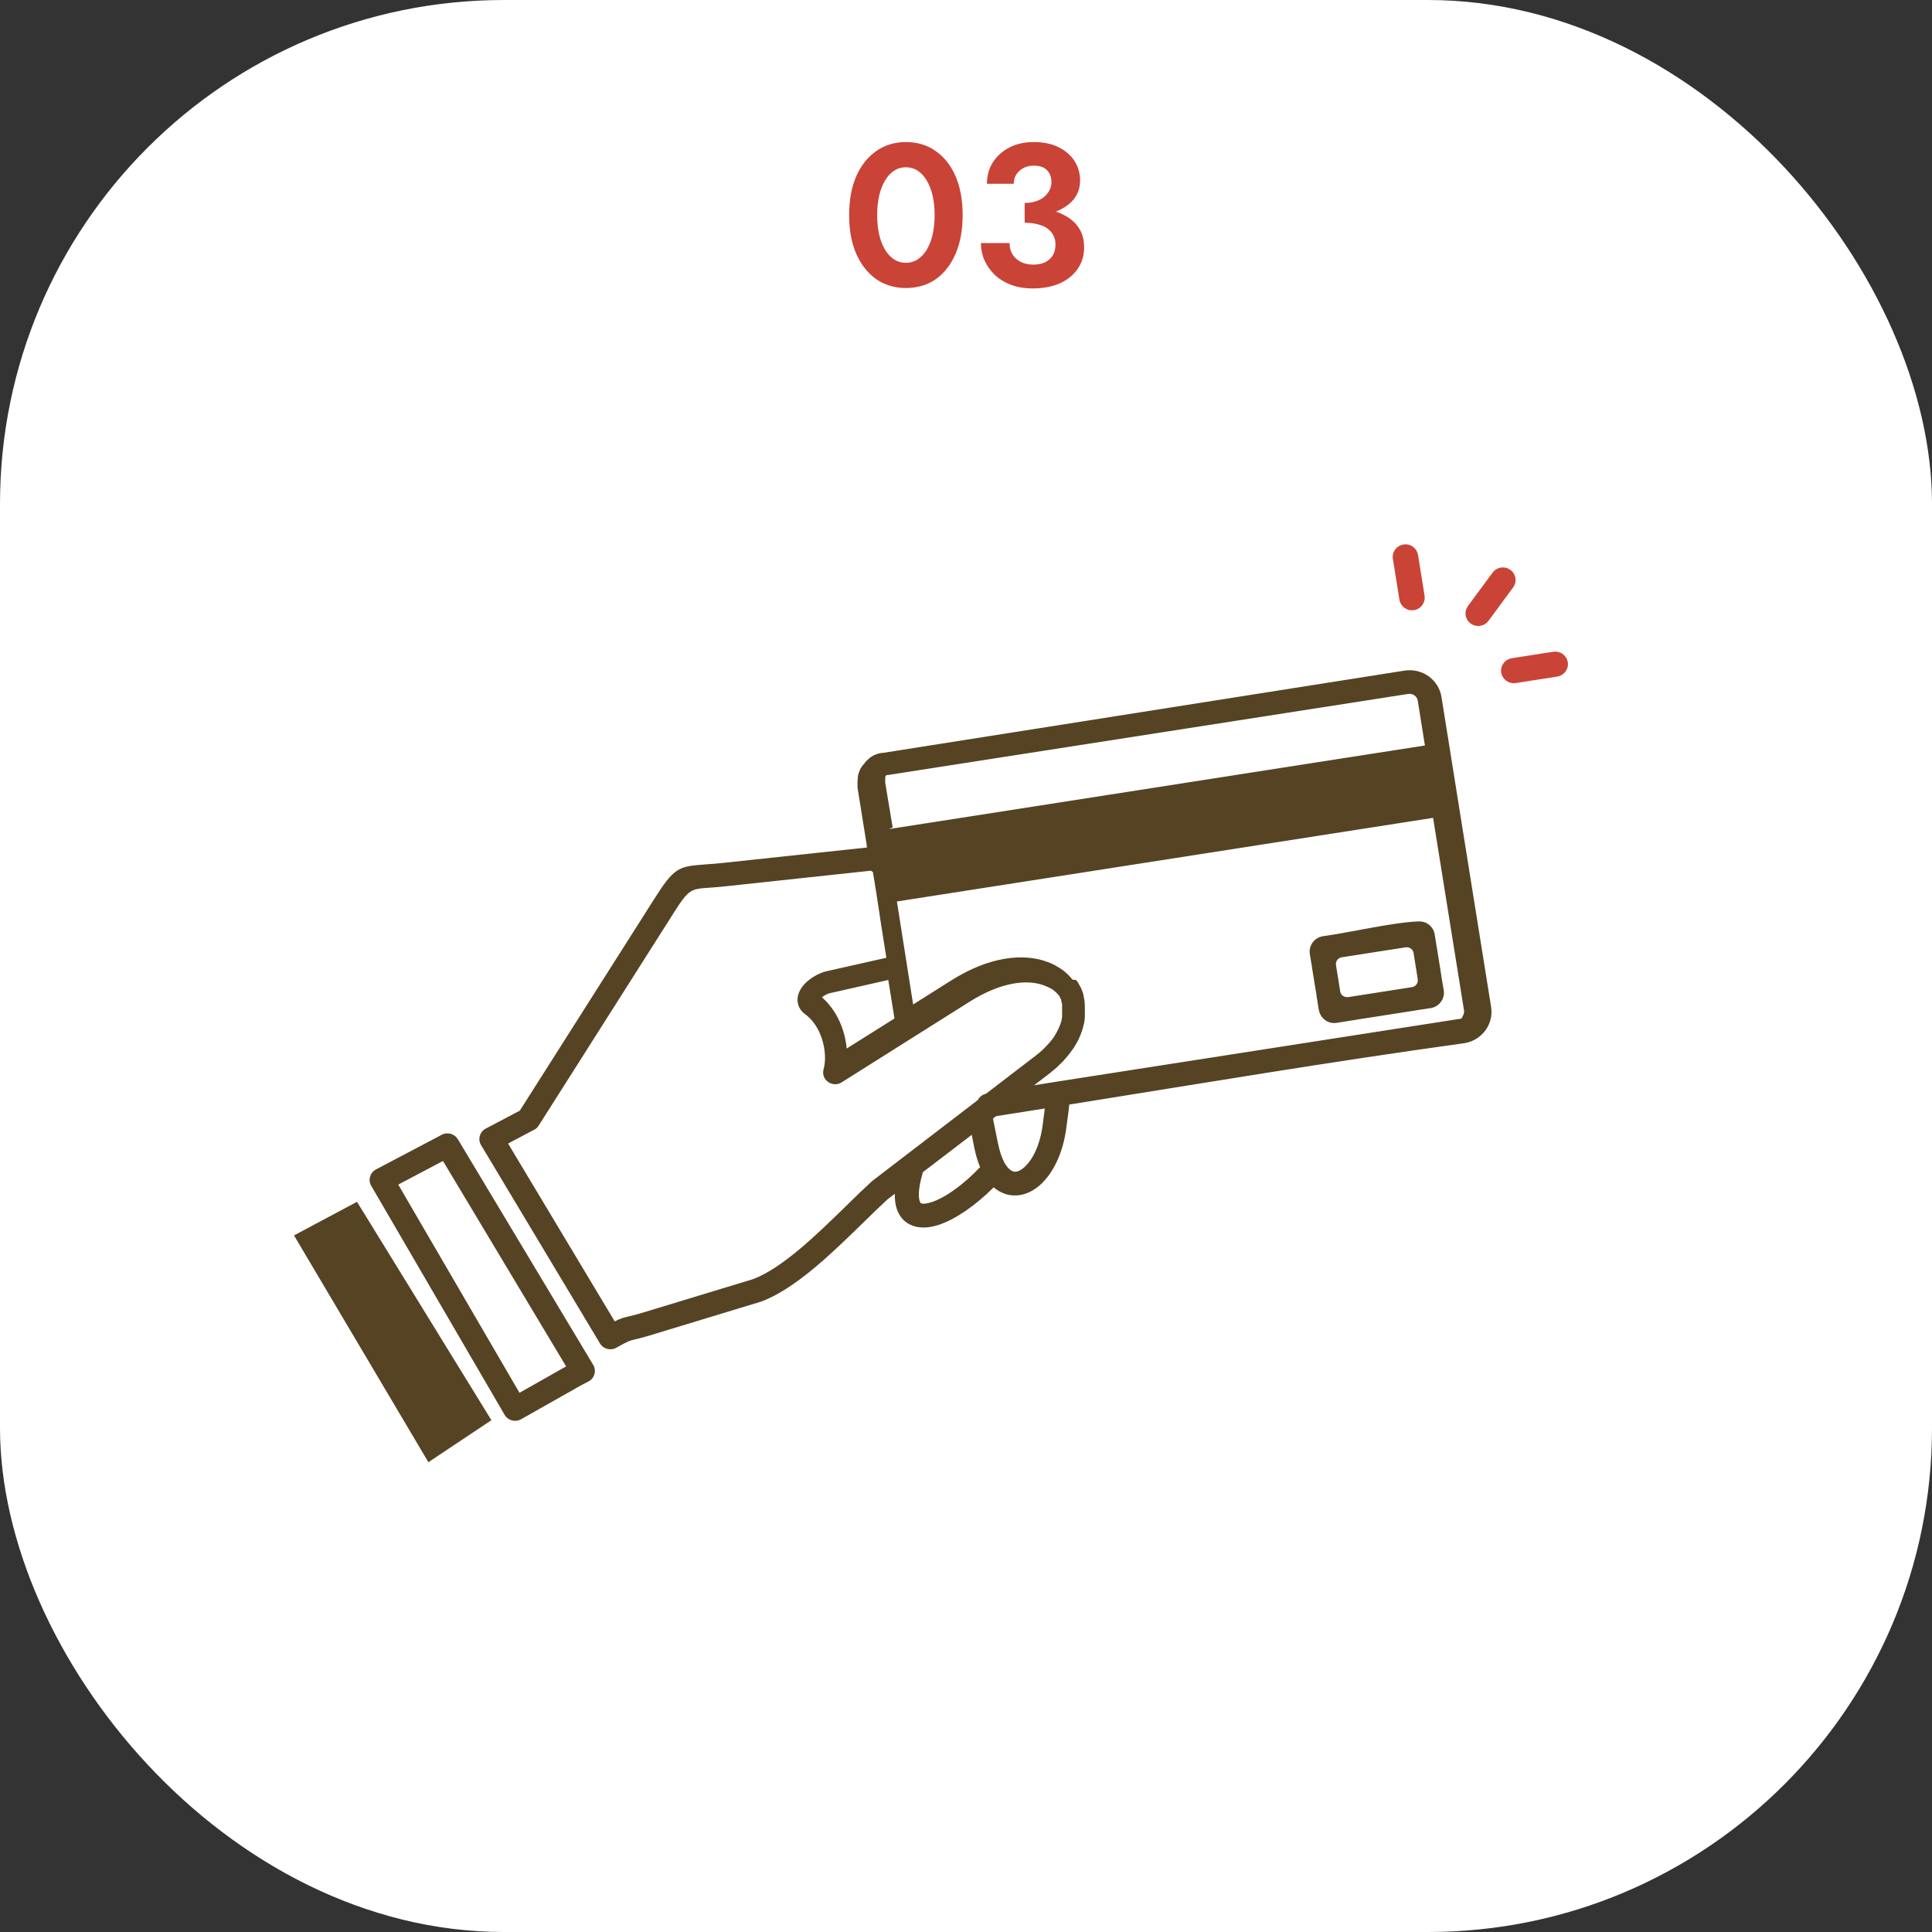
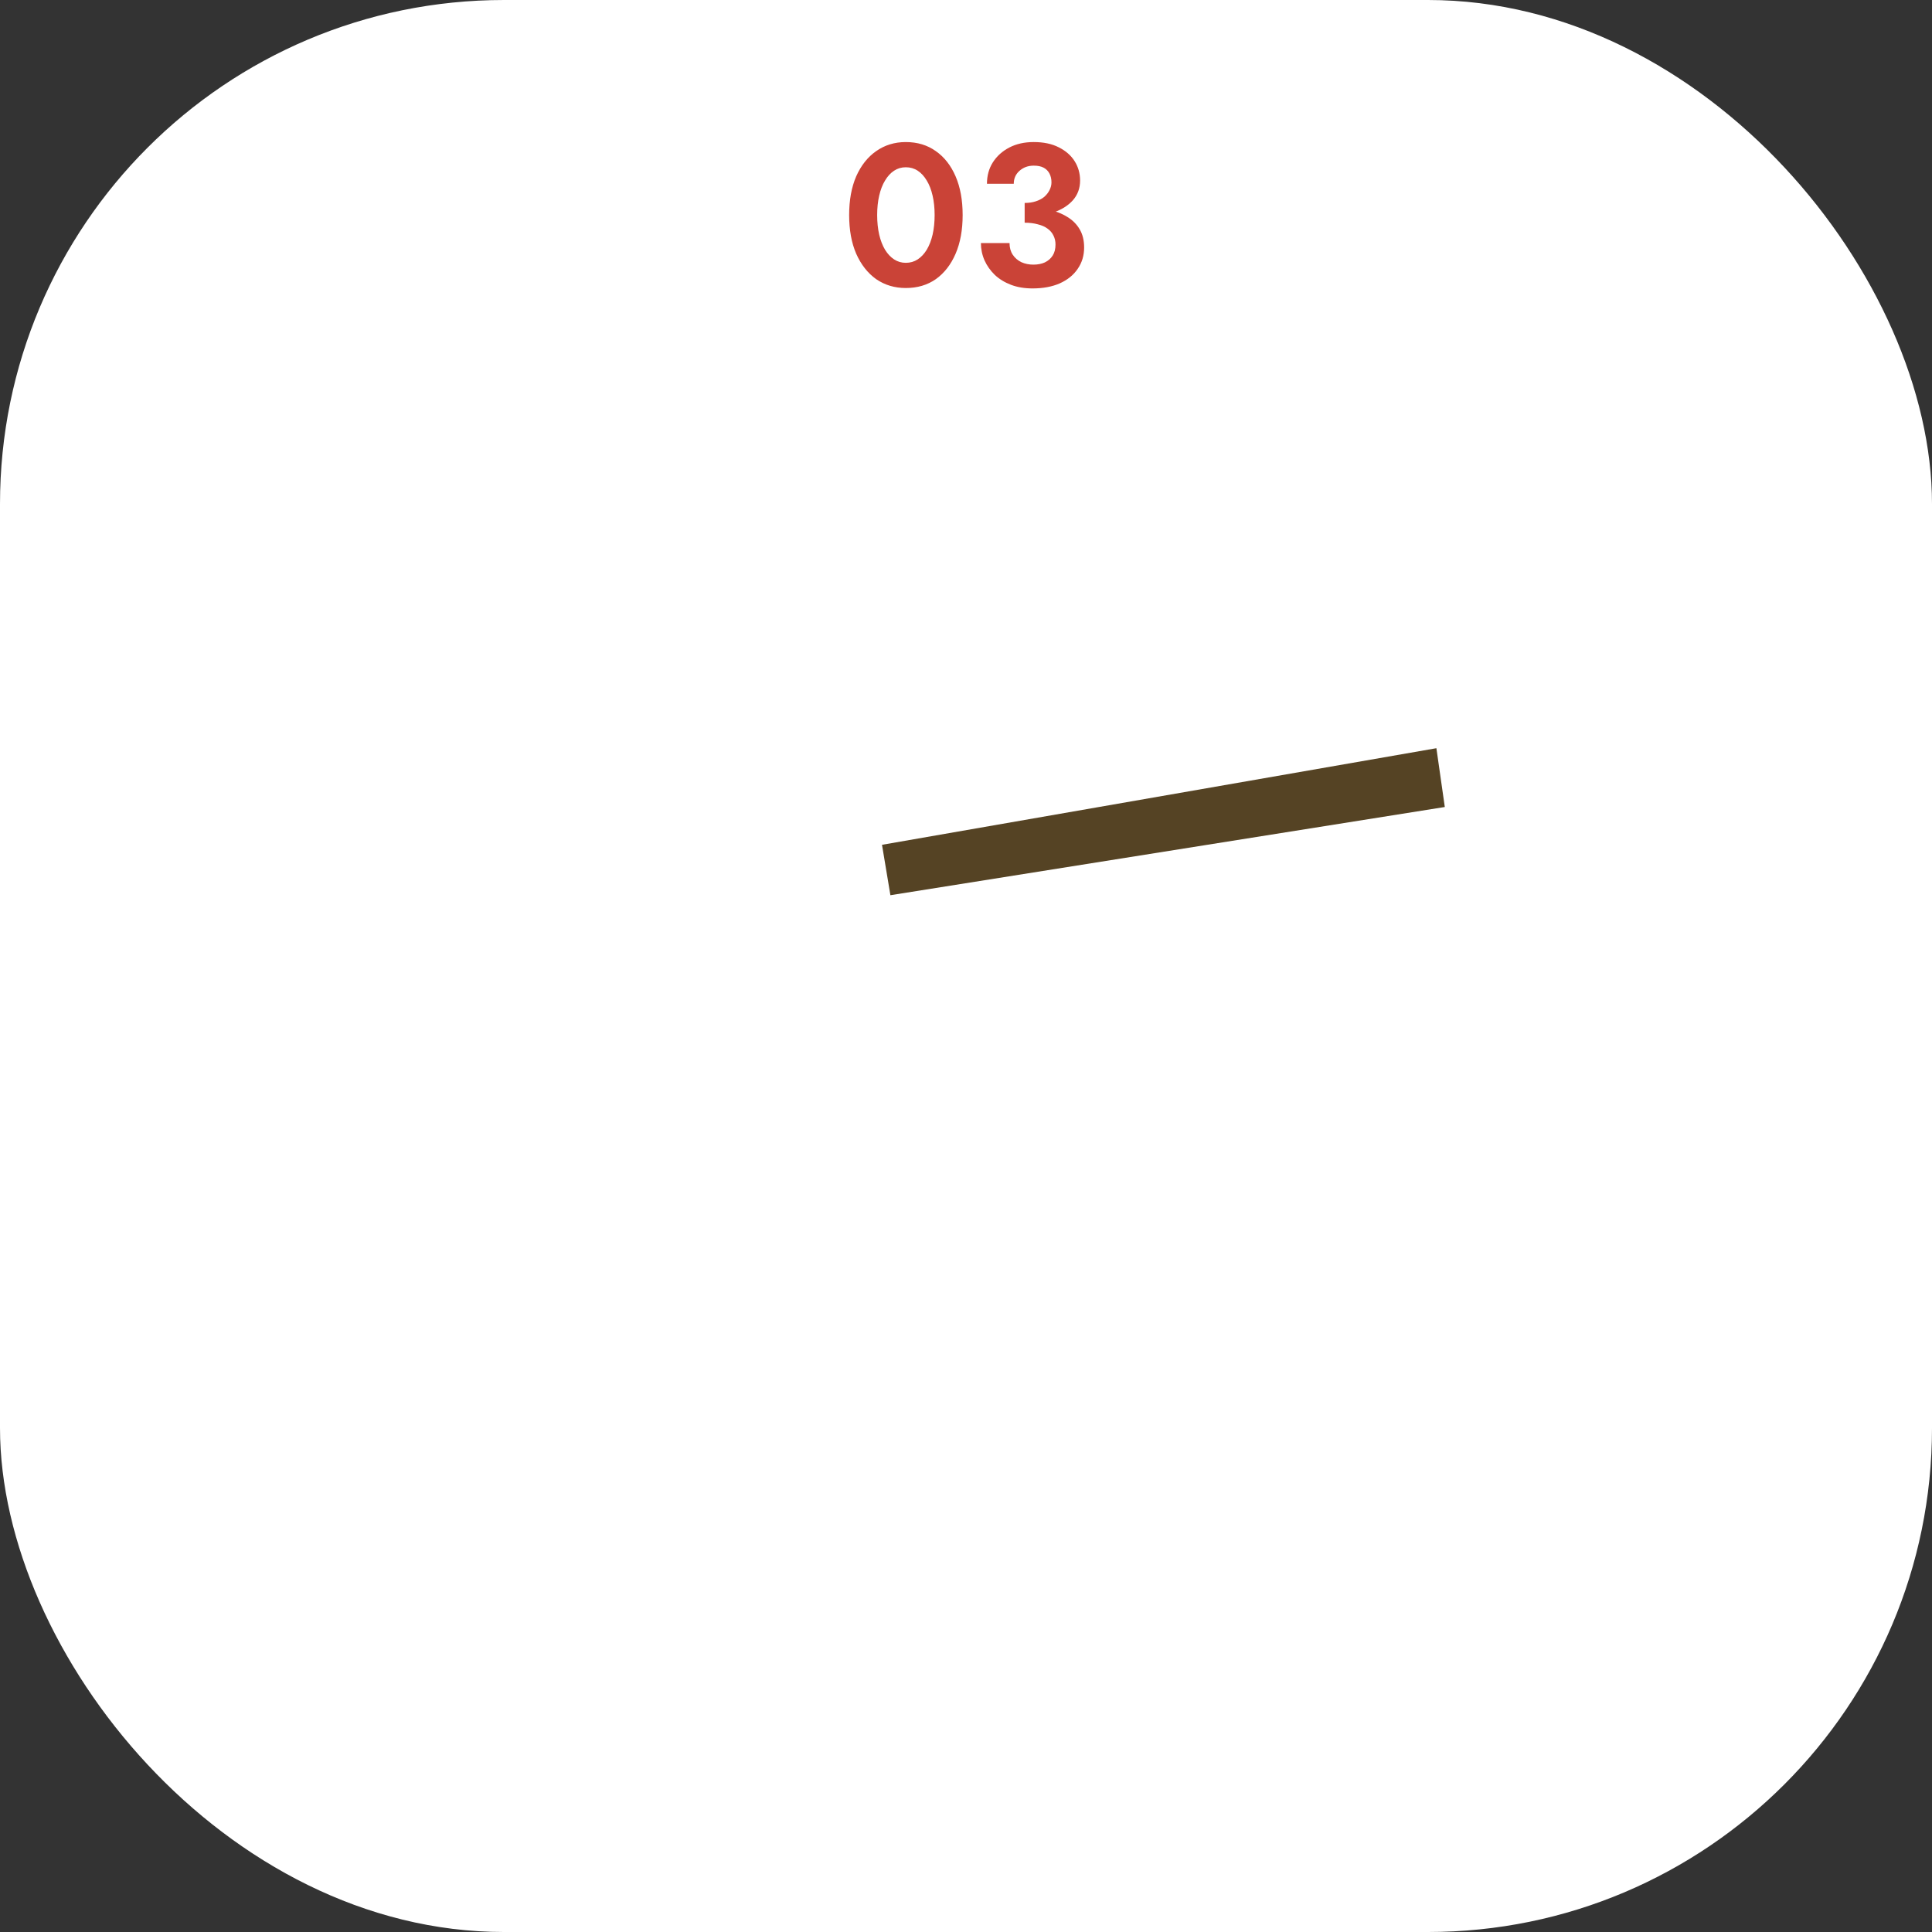
<svg xmlns="http://www.w3.org/2000/svg" width="230" height="230" viewBox="0 0 230 230" fill="none">
  <rect x="0" y="0" width="230" height="230" fill="#333333" stroke="none" />
  <rect width="230" height="230" rx="60" fill="white" />
  <path d="M104.425 25.6C104.425 26.448 104.505 27.224 104.665 27.928C104.825 28.616 105.057 29.216 105.361 29.728C105.665 30.224 106.025 30.608 106.441 30.88C106.857 31.152 107.321 31.288 107.833 31.288C108.361 31.288 108.833 31.152 109.249 30.88C109.665 30.608 110.025 30.224 110.329 29.728C110.633 29.216 110.865 28.616 111.025 27.928C111.185 27.224 111.265 26.448 111.265 25.6C111.265 24.752 111.185 23.984 111.025 23.296C110.865 22.592 110.633 21.992 110.329 21.496C110.025 20.984 109.665 20.592 109.249 20.32C108.833 20.048 108.361 19.912 107.833 19.912C107.321 19.912 106.857 20.048 106.441 20.32C106.025 20.592 105.665 20.984 105.361 21.496C105.057 21.992 104.825 22.592 104.665 23.296C104.505 23.984 104.425 24.752 104.425 25.6ZM101.089 25.6C101.089 23.824 101.369 22.288 101.929 20.992C102.505 19.696 103.297 18.696 104.305 17.992C105.329 17.272 106.505 16.912 107.833 16.912C109.209 16.912 110.401 17.272 111.409 17.992C112.417 18.696 113.201 19.696 113.761 20.992C114.321 22.288 114.601 23.824 114.601 25.6C114.601 27.376 114.321 28.912 113.761 30.208C113.201 31.504 112.417 32.512 111.409 33.232C110.401 33.936 109.209 34.288 107.833 34.288C106.505 34.288 105.329 33.936 104.305 33.232C103.297 32.512 102.505 31.504 101.929 30.208C101.369 28.912 101.089 27.376 101.089 25.6ZM121.983 25.816V24.16C122.479 24.16 122.919 24.096 123.303 23.968C123.703 23.84 124.039 23.664 124.311 23.44C124.583 23.2 124.791 22.936 124.935 22.648C125.095 22.344 125.175 22.032 125.175 21.712C125.175 21.312 125.095 20.96 124.935 20.656C124.775 20.352 124.543 20.12 124.239 19.96C123.935 19.8 123.543 19.72 123.063 19.72C122.391 19.72 121.823 19.928 121.359 20.344C120.911 20.744 120.687 21.256 120.687 21.88H117.495C117.495 20.92 117.727 20.072 118.191 19.336C118.671 18.584 119.327 17.992 120.159 17.56C120.991 17.128 121.959 16.912 123.063 16.912C124.231 16.912 125.223 17.12 126.039 17.536C126.871 17.952 127.503 18.504 127.935 19.192C128.367 19.88 128.583 20.648 128.583 21.496C128.583 22.408 128.295 23.192 127.719 23.848C127.143 24.488 126.359 24.976 125.367 25.312C124.375 25.648 123.247 25.816 121.983 25.816ZM122.919 34.336C121.959 34.336 121.103 34.192 120.351 33.904C119.599 33.616 118.959 33.224 118.431 32.728C117.903 32.216 117.495 31.64 117.207 31C116.919 30.344 116.775 29.656 116.775 28.936H120.183C120.183 29.48 120.311 29.944 120.567 30.328C120.823 30.712 121.167 31.008 121.599 31.216C122.031 31.408 122.503 31.504 123.015 31.504C123.543 31.504 123.999 31.416 124.383 31.24C124.783 31.048 125.095 30.776 125.319 30.424C125.543 30.072 125.655 29.632 125.655 29.104C125.655 28.72 125.575 28.368 125.415 28.048C125.255 27.712 125.015 27.432 124.695 27.208C124.391 26.984 124.007 26.816 123.543 26.704C123.095 26.576 122.575 26.512 121.983 26.512V24.688C123.007 24.688 123.943 24.776 124.791 24.952C125.655 25.128 126.407 25.416 127.047 25.816C127.687 26.2 128.183 26.696 128.535 27.304C128.887 27.896 129.063 28.616 129.063 29.464C129.063 30.424 128.807 31.272 128.295 32.008C127.799 32.744 127.087 33.32 126.159 33.736C125.247 34.136 124.167 34.336 122.919 34.336Z" fill="#CA4337" />
-   <path d="M42.5 143.072L35 147.072L51 174.072L58.5 169.072L42.5 143.072Z" fill="#554324" />
  <path d="M106 106.572L105 100.572L171 89.072L172 96.072L106 106.572Z" fill="#554324" />
-   <path d="M103.67 103.653L86.402 105.509C85.557 105.596 84.93 105.644 84.383 105.684C82.266 105.834 81.993 105.858 80.271 108.571L64.122 134.01C63.969 134.256 63.744 134.446 63.486 134.549L60.485 136.136L73.182 157.307C73.914 156.934 74.236 156.863 74.864 156.712C75.21 156.633 75.66 156.529 76.361 156.315L89.597 152.294C93.105 151.009 97.241 146.971 100.749 143.544C101.795 142.513 102.793 141.545 103.782 140.641L103.879 140.562L115.707 131.495C115.739 131.471 115.779 131.44 115.811 131.416L116.423 130.94C116.608 130.575 116.954 130.305 117.381 130.21L123.359 125.625L123.439 125.562C123.544 125.483 123.649 125.395 123.753 125.308L123.785 125.276L123.85 125.221L124.051 125.046L124.083 125.015L124.139 124.959L124.172 124.927L124.228 124.872L124.26 124.84L124.316 124.785L124.397 124.697L124.429 124.666L124.485 124.618L124.566 124.531L124.598 124.499L124.646 124.443C124.751 124.332 124.856 124.213 124.96 124.102L124.992 124.055L125.033 124.015L125.169 123.841L125.202 123.801L125.234 123.761C125.322 123.65 125.403 123.539 125.483 123.42L125.515 123.365L125.539 123.325L125.644 123.158L125.676 123.103L125.692 123.071L125.725 123.016L125.741 122.984L125.773 122.928L125.789 122.897L125.821 122.841L125.837 122.809C125.885 122.714 125.926 122.635 125.966 122.548L125.998 122.492V122.46H126.014L126.046 122.381L126.079 122.326V122.294L126.111 122.238V122.214L126.143 122.159V122.135L126.175 122.072V122.048L126.207 121.992L126.223 121.969L126.239 121.913V121.889L126.272 121.826V121.81L126.296 121.746V121.731L126.32 121.667V121.651L126.344 121.588V121.572L126.368 121.508V121.493L126.384 121.429V121.413L126.4 121.35V121.286L126.408 121.271L126.416 121.191V121.175L126.433 121.104L126.441 121.025V120.945V120.866V120.787V120.707V120.628V120.477V120.398V120.319V120.239V120.208V120.184V120.144V120.112V120.081V120.065V120.033V120.001V119.97V119.938V119.906V119.874V119.859V119.827V119.795V119.763V119.732V119.7V119.668V119.636V119.605V119.573V119.549H126.433V119.525L126.425 119.494V119.462H126.416V119.438V119.414H126.408V119.399V119.375H126.4V119.351H126.392V119.335V119.327V119.311H126.376V119.295L126.368 119.287V119.272L126.36 119.264V119.24L126.352 119.208V119.176V119.153V119.121L126.344 119.097L126.336 119.065L126.328 119.042L126.32 119.01V118.986H126.312V118.962H126.296V118.938H126.288V118.915H126.28V118.891H126.272L126.256 118.875L126.248 118.843V118.819H126.231V118.804H126.223V118.788H126.207V118.772H126.191V118.756L126.183 118.748H126.175V118.724L126.167 118.7V118.677V118.661L126.151 118.653L126.143 118.629L126.135 118.605L126.087 118.534C125.91 118.312 125.692 118.098 125.451 117.907C125.395 117.876 125.346 117.828 125.298 117.796L125.274 117.78L125.218 117.741L125.153 117.709L125.097 117.677L125.065 117.661L125.033 117.645L125 117.63H124.968L124.944 117.598L124.92 117.582L124.888 117.566H124.856L124.823 117.534L124.791 117.519H124.759L124.727 117.487L124.687 117.471H124.654L124.622 117.439H124.59L124.558 117.415L124.526 117.4H124.485L124.453 117.376L124.421 117.36H124.389L124.357 117.336C122.297 116.543 119.151 116.9 115.409 119.264L109.077 123.254C109.077 123.254 109.02 123.293 108.988 123.309L100.194 128.854C99.526 129.274 98.649 129.076 98.214 128.425C97.989 128.076 97.941 127.664 98.045 127.299C98.327 126.268 98.263 124.904 97.828 123.603C97.458 122.492 96.822 121.469 95.913 120.787C95.567 120.549 95.309 120.255 95.149 119.922C94.851 119.295 94.891 118.653 95.173 118.034C95.366 117.606 95.688 117.193 96.09 116.844L96.186 116.765C96.822 116.226 97.675 115.781 98.472 115.607L105.52 114.02L104.957 110.475L104.917 110.229L104.877 109.983L104.844 109.737L104.804 109.491L104.772 109.245L104.732 108.999L104.7 108.753L104.659 108.508L104.619 108.262L104.587 108.016L104.547 107.77L104.506 107.524L104.466 107.278L104.434 107.032L104.394 106.786L104.362 106.588V106.548L103.919 103.82L103.67 103.653ZM103.171 100.536L102.093 93.809V93.761V93.714H102.084V93.666V93.619V93.571V93.523V93.476V93.428V93.381V93.333V93.285V93.238V93.143V93.095C102.084 93.032 102.084 92.968 102.093 92.905V92.857C102.093 92.794 102.101 92.73 102.117 92.675V92.627V92.588V92.54H102.125V92.492V92.453H102.133V92.405V92.365H102.141V92.318H102.149V92.278H102.157L102.181 92.191L102.197 92.143V92.104H102.205L102.221 92.064L102.245 91.977L102.262 91.937L102.278 91.897L102.294 91.85V91.81H102.302L102.318 91.77L102.334 91.731L102.358 91.691L102.374 91.651L102.39 91.612L102.406 91.58L102.43 91.54L102.447 91.501L102.471 91.461L102.495 91.429L102.511 91.39L102.535 91.35L102.559 91.318L102.583 91.279L102.607 91.247L102.632 91.207L102.664 91.175L102.688 91.144L102.712 91.112L102.744 91.072L102.768 91.041L102.801 91.001L102.825 90.969L102.857 90.938L102.889 90.906L102.913 90.874L102.937 90.842L102.962 90.803L102.986 90.771L103.01 90.739L103.042 90.707L103.074 90.676L103.098 90.644L103.155 90.581L103.179 90.549H103.187L103.219 90.517L103.251 90.493L103.283 90.462L103.308 90.438H103.316L103.34 90.406L103.372 90.374L103.404 90.343L103.436 90.319H103.444L103.468 90.287H103.477L103.501 90.255H103.509L103.533 90.232V90.216L103.565 90.208H103.573L103.597 90.176H103.613L103.637 90.152V90.136L103.67 90.129H103.686L103.718 90.097H103.742L103.758 90.073H103.782L103.798 90.049H103.814L103.831 90.025H103.855L103.871 90.001H103.895L103.911 89.978H103.927L103.951 89.962H103.967L103.991 89.938L104.008 89.922H104.032L104.048 89.906H104.072L104.088 89.891H104.112L104.128 89.867H104.152L104.168 89.851H104.201L104.209 89.835H104.241L104.257 89.819H104.281L104.297 89.803L104.321 89.787H104.337L104.37 89.772H104.41L104.426 89.756H104.458L104.466 89.74H104.498L104.514 89.732L104.547 89.716H104.555L104.595 89.708H104.603L104.635 89.692H104.683L104.691 89.684H104.724L104.732 89.676H104.764L104.772 89.668H104.812V89.66H104.852V89.653H104.893V89.645H104.933H104.973V89.637H105.013H105.054L167.219 79.832C168.265 79.674 169.279 79.943 170.068 80.507C170.864 81.078 171.444 81.95 171.605 82.981L172.86 90.819L173.616 95.554L177.511 119.867C177.679 120.898 177.406 121.889 176.827 122.675C176.247 123.46 175.37 124.023 174.324 124.19C158.69 126.347 142.96 128.989 127.294 131.495C127.253 131.979 127.213 132.249 127.117 132.963L126.964 134.089C126.594 137.27 125.322 139.753 123.793 141.093C123.037 141.752 122.2 142.164 121.339 142.283C120.406 142.41 119.481 142.204 118.644 141.617C118.523 141.537 118.41 141.442 118.298 141.347C116.157 143.489 113.76 145.147 111.804 145.797C110.75 146.154 109.761 146.233 108.916 146.003C107.886 145.718 107.13 145.036 106.751 143.885C106.59 143.402 106.51 142.807 106.526 142.117L105.625 142.807C104.796 143.568 103.798 144.544 102.76 145.559C99.043 149.184 94.658 153.468 90.586 154.959L77.197 159.028C76.344 159.282 75.87 159.393 75.516 159.472C74.969 159.607 74.791 159.647 73.52 160.361L73.391 160.432C72.707 160.829 71.83 160.607 71.428 159.94L57.267 136.318L57.234 136.262C56.864 135.58 57.13 134.724 57.822 134.359L61.885 132.217L77.833 107.103C80.327 103.169 80.754 103.145 84.165 102.891C84.729 102.852 85.38 102.804 86.097 102.725L103.219 100.893L103.163 100.567L103.171 100.536ZM128.122 116.678L128.187 116.773L128.219 116.813L128.251 116.852L128.283 116.9L128.315 116.94L128.34 116.987L128.364 117.027L128.388 117.074L128.412 117.114V117.13L128.444 117.162L128.46 117.209H128.468L128.484 117.249L128.5 117.265L128.517 117.296V117.312L128.541 117.344L128.557 117.36L128.573 117.392V117.408L128.597 117.439V117.463L128.621 117.479L128.637 117.511V117.526L128.661 117.558V117.574L128.686 117.606V117.622L128.718 117.653L128.734 117.701L128.75 117.749V117.764L128.774 117.804L128.79 117.852L128.806 117.899L128.822 117.955L128.838 118.002V118.018L128.863 118.058L128.879 118.113L128.903 118.161L128.919 118.217L128.935 118.264L128.951 118.32L128.967 118.367L128.975 118.423L128.983 118.47L128.991 118.526L129.007 118.581L129.015 118.629L129.024 118.685L129.032 118.74L129.04 118.788V118.804L129.048 118.835V118.851L129.064 118.883V118.907L129.072 118.938V118.962L129.08 118.994V119.018L129.088 119.049V119.073L129.096 119.097V119.129L129.104 119.153V119.184L129.112 119.208V119.24L129.12 119.256V119.287V119.303V119.335L129.128 119.351V119.391V119.399V119.438L129.136 119.446V119.486V119.502V119.541L129.144 119.549V119.589V119.597V119.644V119.692V119.748V119.795V119.851V120.025H129.152V120.136V120.247V120.366V120.485V120.604V120.723V120.842V120.961V121.08V121.096L129.136 121.199L129.128 121.318V121.334L129.112 121.437L129.104 121.556V121.572L129.088 121.627V121.699L129.056 121.802L129.024 121.929V121.953L128.991 122.056V122.08L128.959 122.175V122.207L128.927 122.302V122.333L128.895 122.429V122.46L128.855 122.556L128.822 122.659V122.706L128.774 122.801L128.758 122.833L128.726 122.928L128.694 123.031V123.047L128.678 123.087L128.645 123.174C128.589 123.293 128.541 123.412 128.484 123.539L128.468 123.595L128.428 123.674L128.412 123.714L128.372 123.793L128.315 123.904L128.291 123.96L128.243 124.039C128.155 124.205 128.058 124.372 127.953 124.539L127.921 124.594L127.873 124.666V124.681L127.8 124.769V124.785L127.752 124.84L127.704 124.911L127.623 125.03H127.615C127.471 125.245 127.318 125.443 127.157 125.641L127.141 125.665C127.012 125.824 126.867 125.982 126.722 126.141L126.666 126.212L126.618 126.268L126.594 126.292L126.4 126.49L126.368 126.522L126.264 126.625L126.191 126.696L126.143 126.744H126.135C126.054 126.823 125.982 126.902 125.902 126.974L125.821 127.053L125.773 127.101C125.692 127.18 125.596 127.251 125.507 127.323L125.491 127.339L125.362 127.442L125.266 127.529L125.218 127.561L125.081 127.68L124.976 127.767L123.109 129.195L125.491 128.822C125.547 128.814 125.612 128.798 125.668 128.79L173.672 121.31H173.721L173.753 121.302H173.777L173.817 121.286H173.833H173.841H173.849L173.866 121.278H173.89L173.898 121.271H173.922V121.255H173.93H173.938H173.946L173.954 121.247L173.962 121.239H173.97L173.978 121.231L173.986 121.223H173.994V121.215H174.002L174.01 121.207L174.018 121.199H174.026V121.191H174.035V121.175H174.043L174.051 121.167L174.059 121.152V121.136H174.067V121.12H174.075V121.112H174.083V121.096L174.091 121.08V121.064H174.099V121.048V121.033H174.107V121.017V121.001C174.26 120.787 174.332 120.533 174.284 120.271L170.607 97.363L106.775 107.318C107.419 111.403 108.055 115.496 108.707 119.581L113.245 116.717C117.855 113.806 121.943 113.457 124.759 114.536L124.815 114.56L124.872 114.576L124.928 114.599L124.984 114.623L125.041 114.647L125.097 114.671L125.153 114.695L125.21 114.726L125.266 114.75L125.322 114.774L125.379 114.806L125.435 114.83L125.491 114.853L125.539 114.885L125.596 114.917L125.652 114.941L125.7 114.972L125.757 115.004L125.805 115.036L125.861 115.067L125.91 115.099L125.958 115.131L126.014 115.163L126.111 115.218L126.207 115.282L126.256 115.313L126.304 115.345C126.368 115.385 126.433 115.432 126.489 115.472L126.529 115.504L126.577 115.535L126.666 115.599L126.746 115.67L126.787 115.702L126.827 115.742L126.907 115.813L126.948 115.845L127.028 115.924L127.068 115.956L127.108 115.996L127.141 116.027L127.181 116.067L127.213 116.107L127.253 116.138L127.285 116.178L127.318 116.218L127.398 116.297L127.438 116.337L127.471 116.376L127.503 116.416L127.535 116.456L127.567 116.495L127.599 116.543L127.64 116.583L127.672 116.622L128.122 116.678ZM156.992 120.184L156.727 118.526V118.478L156.212 115.313V115.266L155.93 113.56C155.85 113.061 155.995 112.577 156.268 112.196C156.542 111.815 156.968 111.546 157.475 111.458C160.814 110.998 165.803 109.8 168.925 109.689C169.344 109.681 169.746 109.808 170.06 110.038C170.124 110.086 170.188 110.134 170.237 110.189C170.534 110.459 170.736 110.824 170.8 111.236C170.824 111.403 170.929 112.029 171.049 112.831C171.057 112.886 171.073 112.934 171.082 112.981L171.532 115.805L171.556 115.948L171.58 116.083V116.154L171.878 117.915C171.959 118.399 171.822 118.883 171.54 119.264C171.267 119.652 170.832 119.93 170.333 120.009C170.14 120.041 169.561 120.128 168.764 120.247C168.692 120.263 168.627 120.279 168.555 120.287L161.531 121.382L161.321 121.421L161.12 121.453L160.927 121.485H160.911L159.125 121.77C158.618 121.85 158.127 121.715 157.749 121.437C157.684 121.397 157.62 121.342 157.572 121.286C157.282 121.017 157.073 120.652 157.009 120.239V120.184H156.992ZM160.468 118.708L168.088 117.519H168.112C168.33 117.479 168.507 117.36 168.627 117.193C168.748 117.035 168.804 116.828 168.78 116.63V116.614L168.7 116.067L168.281 113.441C168.249 113.227 168.129 113.053 167.96 112.926C167.799 112.815 167.597 112.751 167.388 112.775H167.356L165.924 112.997L159.712 113.965C159.503 113.997 159.318 114.116 159.197 114.282C159.076 114.441 159.02 114.647 159.044 114.861V114.877L159.551 118.042V118.066C159.591 118.264 159.704 118.439 159.873 118.55C160.042 118.669 160.259 118.724 160.468 118.7V118.708ZM67.397 162.669L52.736 138.214L47.41 141.022L61.845 165.81L67.011 162.883L67.397 162.669ZM54.499 135.612L70.624 162.494L70.672 162.582C71.018 163.28 70.736 164.129 70.028 164.478L69.392 164.803L68.54 165.271L68.443 165.334L62.03 168.959C61.346 169.348 60.469 169.11 60.075 168.436L44.191 141.165L44.167 141.125C43.797 140.443 44.063 139.586 44.755 139.221L52.535 135.12C53.219 134.724 54.096 134.946 54.491 135.612H54.499ZM105.802 98.703L169.633 88.748L168.78 83.41C168.748 83.156 168.595 82.934 168.386 82.783C168.185 82.64 167.919 82.569 167.654 82.609L105.721 92.262H105.689H105.681H105.673H105.665H105.657H105.641H105.633H105.625H105.617H105.609H105.601H105.593L105.585 92.27H105.569L105.56 92.278H105.552H105.544L105.536 92.286H105.528L105.52 92.294L105.512 92.302H105.504V92.31H105.496L105.488 92.318L105.48 92.326H105.472V92.342H105.464V92.35H105.456V92.357H105.448V92.373H105.44V92.381H105.432V92.397H105.424V92.405L105.416 92.421V92.437H105.408V92.453L105.4 92.469V92.484L105.392 92.5V92.516V92.532L105.383 92.548V92.572V92.588V92.603V92.627V92.643V92.667V92.683V92.706V92.722V92.73V92.738V92.762V92.77V92.786V92.802V92.817V92.825V92.849V92.865V92.881V92.897V92.913V92.928V92.944V92.96V92.976V92.992V93.008V93.024V93.04V93.055V93.071V93.087V93.103V93.119V93.135V93.151V93.166V93.182C105.681 94.951 105.979 96.728 106.269 98.505L105.802 98.703ZM170.084 91.54L106.252 101.487L106.743 104.549L170.575 94.594L170.084 91.532V91.54ZM105.754 116.662L98.874 118.217C98.528 118.28 98.15 118.486 97.852 118.724C99.027 119.755 99.856 121.128 100.33 122.571C100.572 123.317 100.733 124.071 100.797 124.824L106.486 121.247L105.746 116.654L105.754 116.662ZM118.579 132.875L118.209 133.161L118.797 136.064C118.998 137.064 119.263 137.825 119.561 138.38C119.609 138.452 119.65 138.523 119.69 138.603C119.891 138.92 120.1 139.158 120.325 139.308C120.535 139.459 120.76 139.507 120.977 139.483C121.259 139.451 121.589 139.269 121.919 138.975C122.965 138.063 123.858 136.223 124.147 133.772L124.3 132.598C124.341 132.328 124.365 132.138 124.381 131.963C122.45 132.273 120.511 132.574 118.587 132.875H118.579ZM116.68 138.944C116.399 138.269 116.166 137.5 115.98 136.612L115.683 135.096L109.873 139.539C109.366 141.244 109.286 142.362 109.487 142.997C109.543 143.156 109.616 143.243 109.704 143.267C109.978 143.346 110.388 143.275 110.911 143.108C112.593 142.553 114.749 140.982 116.68 138.944Z" fill="#554324" />
-   <path d="M168.301 72.441C167.585 72.552 166.909 72.068 166.797 71.362L166.016 66.499C165.903 65.793 166.394 65.127 167.11 65.016C167.827 64.905 168.502 65.389 168.615 66.095L169.396 70.957C169.508 71.663 169.017 72.329 168.301 72.441Z" fill="#CA4337" stroke="#CA4337" stroke-width="0.402" stroke-miterlimit="10" />
-   <path d="M185.352 80.349L180.419 81.118C179.703 81.229 179.027 80.745 178.915 80.039C178.802 79.333 179.293 78.667 180.009 78.556L184.941 77.787C185.657 77.676 186.333 78.159 186.446 78.865C186.559 79.571 186.068 80.238 185.352 80.349Z" fill="#CA4337" stroke="#CA4337" stroke-width="0.402" stroke-miterlimit="10" />
-   <path d="M176.187 74.304C175.857 74.36 175.503 74.281 175.205 74.074C174.618 73.654 174.489 72.845 174.916 72.266L177.852 68.284C178.279 67.705 179.1 67.578 179.687 67.998C180.274 68.418 180.403 69.228 179.977 69.807L177.04 73.789C176.831 74.074 176.517 74.257 176.179 74.304H176.187Z" fill="#CA4337" stroke="#CA4337" stroke-width="0.402" stroke-miterlimit="10" />
</svg>